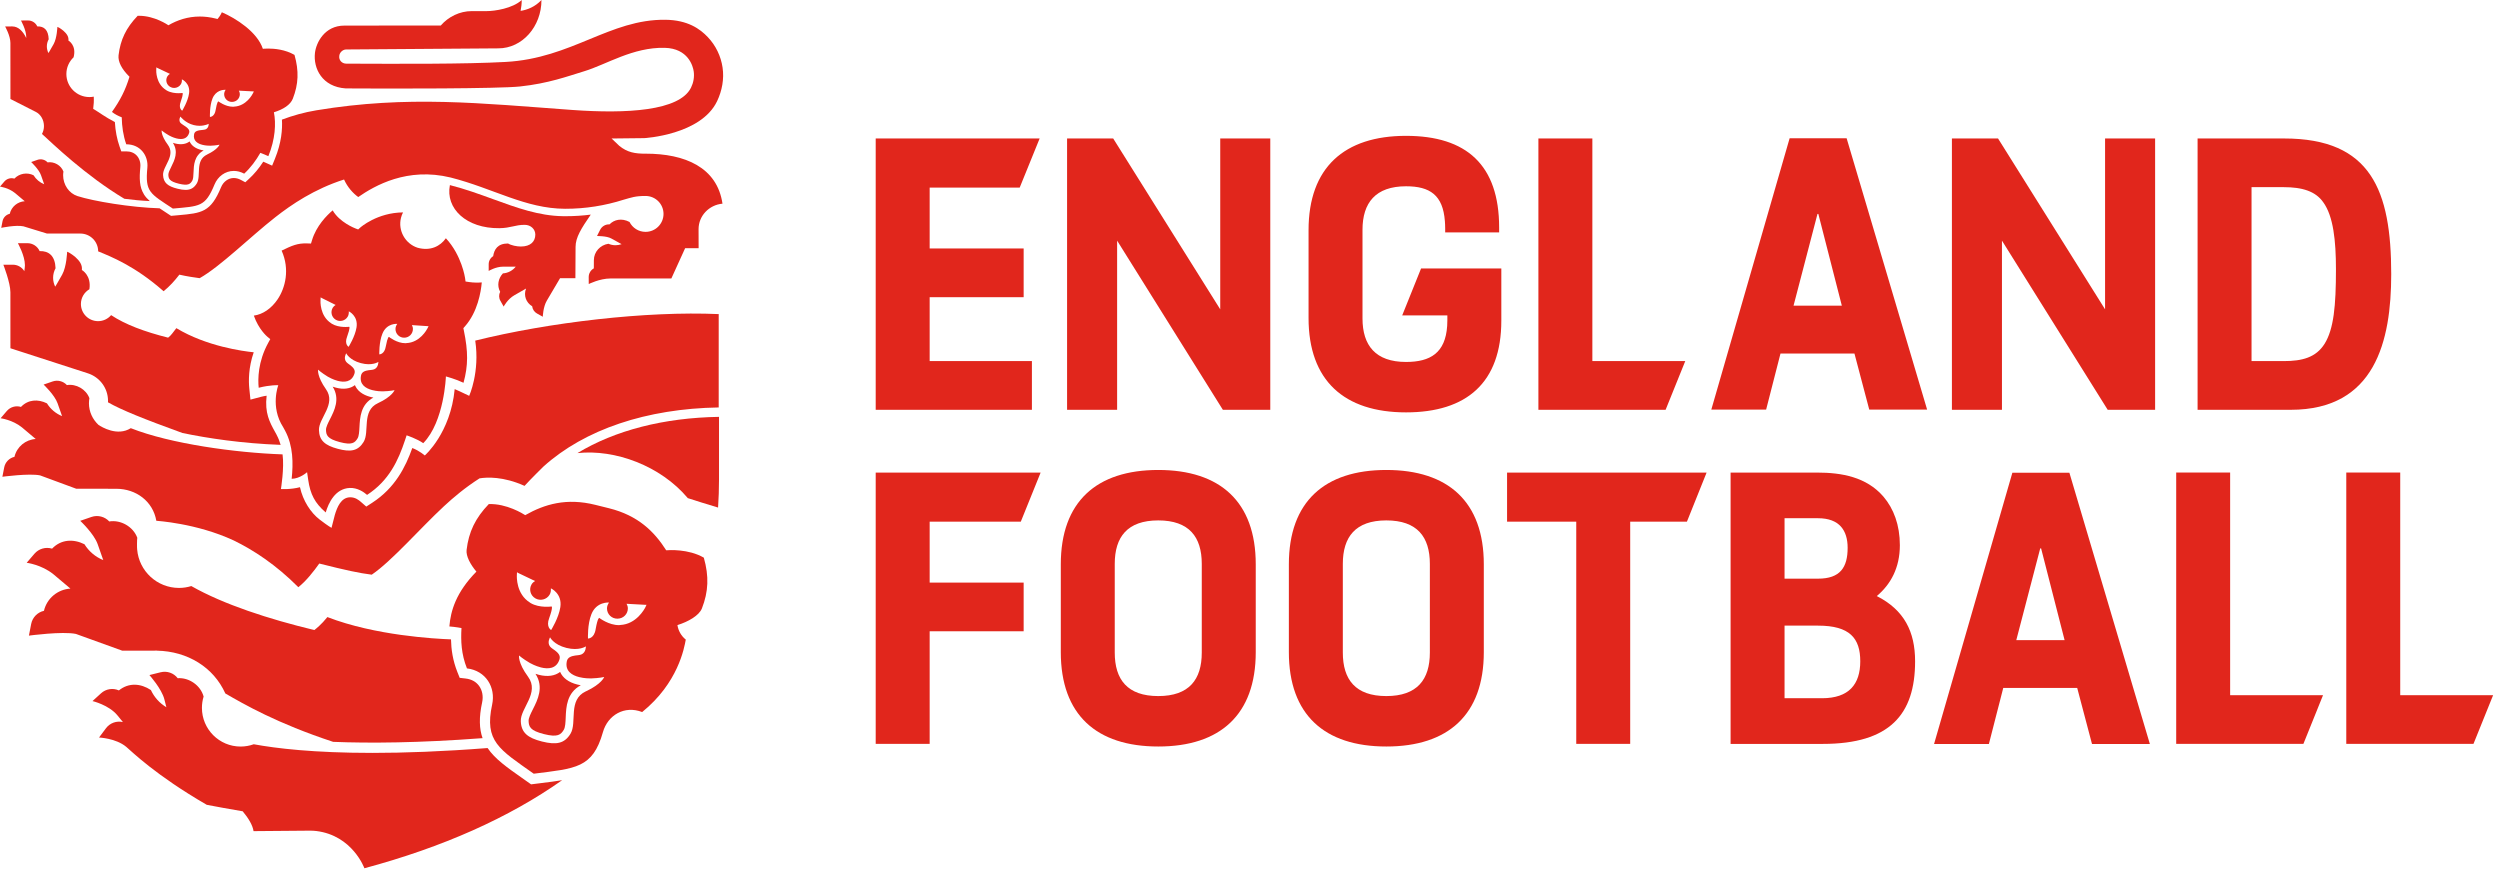
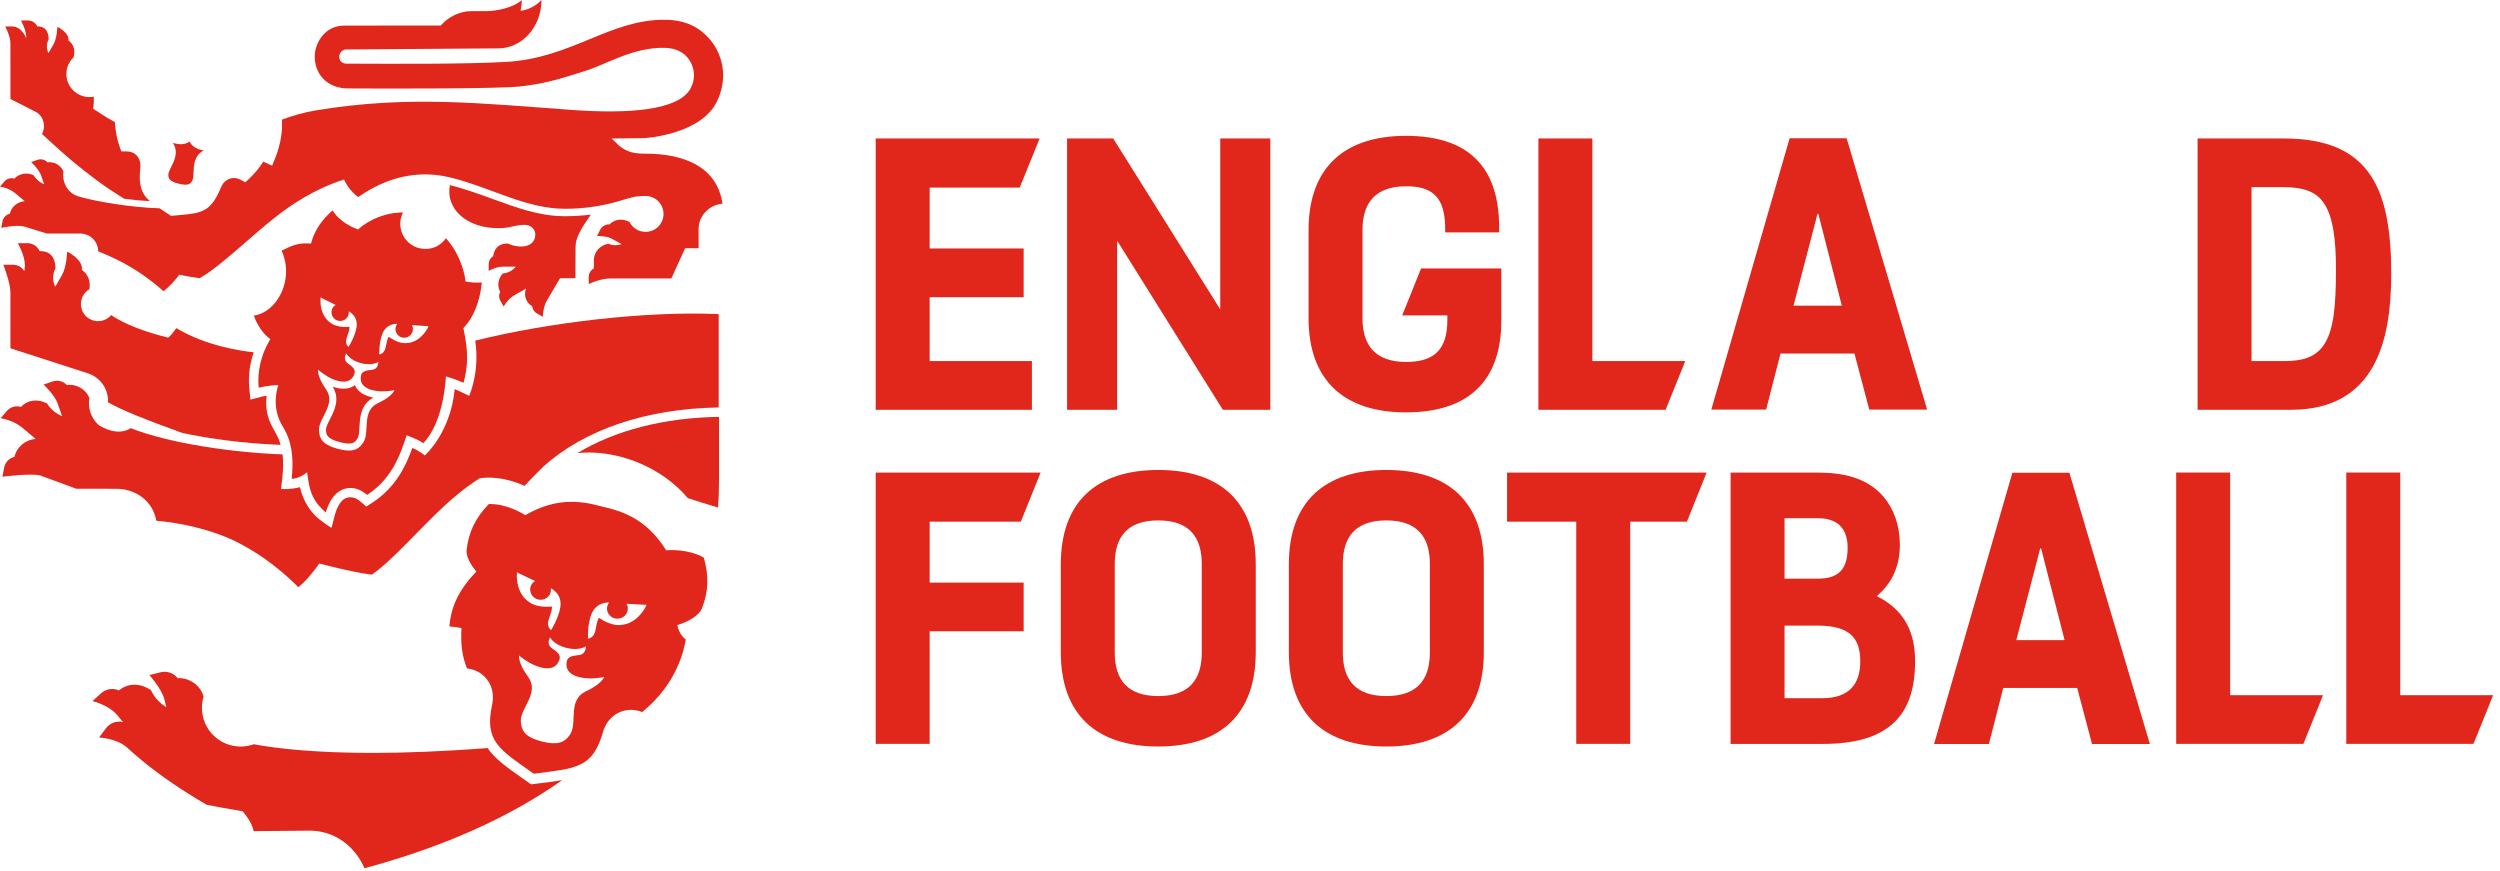
<svg xmlns="http://www.w3.org/2000/svg" viewBox="0 0 178 62">
  <path d="m40.285 15.393c-0.071 0-0.142-6e-4 -0.214-0.001-1.701-0.024-3.284-0.601-4.962-1.212-0.98-0.357-1.992-0.725-3.077-1.001-0.325 1.664 1.166 3.096 3.524 3.068 0.815-0.01 1.106-0.239 1.801-0.239 0.434 0 0.757 0.31 0.757 0.693 0 0.489-0.335 0.851-1.03 0.851-0.288 0-0.681-0.079-0.912-0.216-0.745 0-0.986 0.425-1.059 0.904-0.197 0.122-0.319 0.338-0.319 0.574l-3e-4 0.477s0.498-0.304 1.021-0.304c0.019 0 0.906-0.001 0.906-0.001-0.217 0.274-0.544 0.455-0.915 0.48-0.33 0.355-0.437 0.868-0.195 1.31-0.101 0.2-0.098 0.439 0.015 0.638l0.235 0.415s0.28-0.538 0.761-0.807c0.249-0.14 0.834-0.478 0.834-0.478-0.195 0.506 0.008 1.007 0.434 1.263 0.025 0.212 0.148 0.405 0.34 0.512l0.416 0.233s0.021-0.697 0.287-1.145c0.267-0.448 0.942-1.598 0.942-1.598h1.093l0.012-2.228c0-0.675 0.405-1.316 1.083-2.3-0.583 0.074-1.171 0.113-1.778 0.113z" clip-rule="evenodd" fill="#E1261C" fill-rule="evenodd" />
  <path d="m45.973 10.943c-0.758 0-1.305-0.087-1.883-0.562l-0.545-0.52 2.327-0.026s4.044-0.222 5.188-2.637c0.353-0.744 0.506-1.58 0.388-2.385-0.115-0.81-0.489-1.579-1.048-2.166-0.556-0.59-1.432-1.221-3.023-1.24-3.967-0.046-6.658 2.745-11.374 3.003-2.941 0.161-7.568 0.136-11.346 0.122-0.311-0.001-0.54-0.246-0.501-0.549 0.017-0.232 0.228-0.449 0.473-0.461l10.853-0.079c1.702 0 3.07-1.55 3.07-3.442-0.462 0.495-1.021 0.7-1.486 0.774 0.051-0.249 0.081-0.508 0.081-0.774-0.649 0.603-1.937 0.79-2.485 0.79h-1.071c-0.858 0-1.665 0.4-2.207 1.025 0 0-6.713 0.007-6.867 0.007-1.405 0-2.007 1.212-2.092 1.943-0.129 1.107 0.513 2.418 2.188 2.529 3.238 0.024 10.893 0.024 12.407-0.137 2.034-0.216 3.389-0.726 4.57-1.083 1.581-0.479 3.479-1.725 5.74-1.669 1.665 0.041 2.012 1.297 2.064 1.687 0.054 0.394-0.02 0.797-0.194 1.149-0.822 1.661-4.585 1.867-8.457 1.587-6.519-0.471-11.707-1.055-18.216 0.025-0.872 0.145-1.689 0.375-2.453 0.664 0.042 0.674-0.03 1.644-0.501 2.794l-0.197 0.482-0.475-0.213c-0.05-0.022-0.102-0.045-0.155-0.069-0.305 0.473-0.647 0.883-1.018 1.224l-0.263 0.242-0.315-0.168c-0.168-0.09-0.338-0.135-0.504-0.135-0.386 0-0.74 0.256-0.904 0.652-0.74 1.791-1.37 1.847-3.053 1.997-0.106 0.009-0.51 0.046-0.51 0.046s-0.703-0.463-0.816-0.538c-2.059-0.061-4.711-0.507-5.843-0.87-0.611-0.196-1.025-0.809-1.025-1.489 0-0.087 0.009-0.171 0.023-0.254-0.166-0.451-0.669-0.731-1.129-0.657-0.182-0.198-0.465-0.269-0.719-0.181l-0.451 0.156s0.553 0.516 0.701 0.939l0.226 0.643c-0.317-0.127-0.58-0.354-0.758-0.64-0.45-0.223-1.006-0.136-1.365 0.239-0.257-0.079-0.537 0.003-0.713 0.207l-0.31 0.362s0.594 0.072 1.073 0.46c9e-3 0.006 0.689 0.581 0.689 0.581-0.505 0.031-0.947 0.385-1.067 0.895-0.262 0.059-0.464 0.268-0.515 0.531l-0.091 0.468s1.041-0.221 1.581-0.107l1.675 0.514s1.749 5e-4 2.377 5e-4c0.7 0 1.268 0.567 1.268 1.267 0.914 0.374 2.635 1.05 4.658 2.84 0.444-0.362 0.788-0.744 1.123-1.181 0.521 0.121 1.092 0.205 1.445 0.251 1.476-0.831 3.598-2.938 5.385-4.339 1.152-0.903 2.779-2.011 4.896-2.686 0.247 0.552 0.641 0.984 1.01 1.248 1.177-0.811 3.483-2.145 6.583-1.389 3.026 0.77 5.322 2.217 8.142 2.225 1.455 0.004 2.854-0.227 4.165-0.644 0.571-0.16 0.825-0.268 1.567-0.268 0.707 0 1.279 0.572 1.279 1.278 0 0.706-0.573 1.278-1.279 1.278-0.5 0-0.932-0.287-1.142-0.705-0.568-0.3-1.105-0.159-1.422 0.171-0.28-0.015-0.542 0.136-0.669 0.386l-0.224 0.444s0.691-0.009 1.015 0.174l0.736 0.405c-0.136 0.049-0.282 0.077-0.434 0.077-0.179 0-0.349-0.038-0.504-0.105-0.586 0.087-1.036 0.577-1.036 1.169 0 0-0.001 0.567-0.003 0.583-0.224 0.124-0.366 0.36-0.365 0.62l0.003 0.497s0.778-0.397 1.551-0.397l4.331-2e-4 0.98-2.155h0.961s-0.004-1.329-0.004-1.356c0-0.948 0.747-1.728 1.703-1.815-0.381-2.596-2.683-3.56-5.467-3.56z" clip-rule="evenodd" fill="#E1261C" fill-rule="evenodd" />
-   <path d="m18.046 6.568-0.028 0.062c-0.049 0.101-0.482 0.916-1.345 0.962l-0.06 0.008c-0.009 2.8e-4 -0.017 2.8e-4 -0.025 2.8e-4 -0.538 0-1.037-0.38-1.037-0.38s-9e-4 -5.6e-4 -0.003-5.6e-4c-0.016 0-0.094 0.031-0.191 0.6-0.073 0.502-0.395 0.507-0.408 0.507h-5e-4s-0.037-0.764 0.178-1.305c0.23-0.588 0.755-0.63 0.9-0.63 0.024 0 0.038 0.001 0.038 0.001h0.004c-0.066 0.093-0.112 0.207-0.108 0.327 0.007 0.301 0.253 0.536 0.551 0.536 0.006 0 0.012 0 0.018-2.8e-4 0.315-0.006 0.554-0.26 0.547-0.559-8e-4 -0.089-0.029-0.167-0.07-0.241l1.004 0.051 0.065-5.6e-4 -0.03 0.062zm-3.297 4.434c-0.884 0.416-0.407 1.513-0.736 2.056-0.196 0.324-0.442 0.463-0.802 0.463-0.165 0-0.354-0.029-0.572-0.084-0.697-0.172-1.004-0.426-1.029-0.974-0.029-0.632 0.919-1.376 0.341-2.154-0.502-0.676-0.44-1.024-0.44-1.024s0.176 0.158 0.526 0.36c0.054 0.03 0.277 0.149 0.533 0.212 0.099 0.024 0.202 0.041 0.303 0.041 0.251 0 0.487-0.1 0.591-0.426 0.068-0.202-0.083-0.335-0.215-0.437-0.072-0.055-0.344-0.216-0.403-0.291-0.154-0.193-6e-4 -0.444-6e-4 -0.444s0.335 0.454 0.953 0.607c0.148 0.037 0.286 0.05 0.41 0.05 0.395 0 0.651-0.14 0.651-0.14s0.015 0.292-0.214 0.391c-0.088 0.038-0.336 0.051-0.426 0.066-0.166 0.029-0.362 0.075-0.4 0.285-0.091 0.47 0.258 0.67 0.602 0.755 0.222 0.055 0.44 0.061 0.536 0.061 0.015 0 0.027-2e-4 0.036-2e-4 0.405-0.015 0.636-0.073 0.636-0.073s-0.113 0.336-0.88 0.698zm-3.623-6.066 0.003-0.073 0.003-0.071 0.06 0.039 0.907 0.428c-0.075 0.048-0.138 0.106-0.181 0.176-0.156 0.261-0.068 0.598 0.201 0.752 0.088 0.051 0.184 0.075 0.28 0.075 0.191 0 0.378-0.097 0.482-0.271 0.066-0.11 0.077-0.227 0.068-0.342h0.004s0.612 0.271 0.508 1.001c-0.081 0.576-0.487 1.231-0.487 1.231s-0.292-0.153-0.105-0.644c0.216-0.607 0.123-0.618 0.123-0.618s-0.112 0.017-0.278 0.017c-0.23 0-0.563-0.033-0.839-0.191l-0.045-0.031c-0.737-0.453-0.712-1.373-0.705-1.478zm8.377 3.058c0.677-0.208 1.175-0.535 1.345-0.965 0.407-1.04 0.444-1.979 0.12-3.12-0.665-0.384-1.425-0.451-1.87-0.451-0.234 0-0.382 0.019-0.382 0.019-0.396-1.201-1.919-2.175-2.921-2.604 0 0-0.083 0.225-0.306 0.481-0.073-0.018-0.127-0.032-0.134-0.033-0.394-0.098-0.77-0.143-1.128-0.143-0.857 0-1.605 0.253-2.236 0.622-0.023-0.016-0.975-0.675-2.089-0.675-0.033 0-0.067 5.6e-4 -0.101 0.002-0.822 0.856-1.23 1.702-1.36 2.811-0.051 0.461 0.236 0.986 0.739 1.488-2.9e-4 5.6e-4 -2.9e-4 0.001-5.7e-4 0.001l0.041 0.033c-0.292 0.969-0.662 1.679-1.249 2.51 0.202 0.159 0.424 0.279 0.697 0.383 0.012 0.648 0.105 1.308 0.321 1.921h0.003c1.01 0 1.583 0.817 1.5 1.669-0.169 1.731 0.179 1.827 1.816 2.909 1.919-0.177 2.303-0.111 2.967-1.718 0.235-0.57 0.761-0.964 1.37-0.964 0.239 0 0.49 0.061 0.741 0.195 0.46-0.423 0.842-0.939 1.151-1.483 0.183 0.068 0.378 0.152 0.57 0.238 0.496-1.214 0.553-2.329 0.395-3.128z" clip-rule="evenodd" fill="#E1261C" fill-rule="evenodd" />
-   <path d="m11.177 46.326 0.006 0.002c2.168 0.044 4.023 1.179 4.86 3.046 1.348 0.779 3.673 2.126 7.676 3.446 2.58 0.103 6.082 0.081 10.64-0.263-0.236-0.664-0.265-1.471-0.03-2.552 0.091-0.421 0.014-0.844-0.212-1.16-0.215-0.3-0.546-0.485-0.956-0.533l-0.431-0.05-0.161-0.403c-0.337-0.846-0.443-1.632-0.458-2.336-1.141-0.04-5.409-0.274-8.801-1.587-0.429 0.535-0.829 0.849-0.931 0.924-3.232-0.778-6.468-1.829-8.758-3.132-0.277 0.085-0.57 0.133-0.875 0.133-1.566 0-2.85-1.203-2.98-2.734-0.019-0.127-0.015-0.691 0.009-0.838-0.293-0.796-1.182-1.293-1.995-1.161-0.322-0.349-0.821-0.475-1.27-0.32l-0.797 0.275s0.977 0.911 1.24 1.659l0.399 1.138c-0.559-0.225-1.025-0.625-1.34-1.131-0.795-0.394-1.669-0.349-2.304 0.315-0.455-0.139-0.95 0.004-1.259 0.366l-0.549 0.64s1.05 0.129 1.897 0.812c0.016 0.01 1.218 1.026 1.218 1.026-0.893 0.054-1.674 0.681-1.886 1.582-0.463 0.105-0.82 0.473-0.91 0.939l-0.16 0.828s2.392-0.322 3.346-0.121l3.304 1.194s1.365-0.003 2.469-0.005z" clip-rule="evenodd" fill="#E1261C" fill-rule="evenodd" />
-   <path d="m39.881 47.839c-0.369 0.286-0.892 0.366-1.507 0.21-0.086-0.022-0.169-0.046-0.248-0.073 0.612 0.946 0.157 1.849-0.179 2.515-0.157 0.311-0.319 0.633-0.311 0.842 0.017 0.402 0.101 0.685 1.091 0.934 0.989 0.25 1.202 0.042 1.413-0.303 0.11-0.179 0.125-0.538 0.139-0.885 0.031-0.743 0.073-1.749 1.073-2.289-0.082-0.014-0.168-0.032-0.254-0.054-0.615-0.155-1.034-0.472-1.218-0.897z" clip-rule="evenodd" fill="#E1261C" fill-rule="evenodd" />
  <path d="m45.993 43.145-0.037 0.083c-0.066 0.135-0.647 1.216-1.794 1.271l-0.08 0.01c-0.729 0.013-1.41-0.512-1.41-0.512s-0.114-0.051-0.261 0.796c-0.102 0.682-0.547 0.672-0.547 0.672s-0.045-1.016 0.244-1.734c0.361-0.91 1.25-0.83 1.25-0.83h0.005c-0.088 0.124-0.15 0.274-0.145 0.434 0.007 0.408 0.346 0.727 0.754 0.715 0.419-0.006 0.738-0.343 0.731-0.74-5e-4 -0.118-0.038-0.223-0.091-0.32l1.335 0.073h0.086l-0.041 0.083zm-4.276 6.075c-1.305 0.608-0.61 2.227-1.099 3.025-0.424 0.693-1.002 0.809-2.028 0.551-1.026-0.259-1.476-0.634-1.509-1.442-0.038-0.932 1.363-2.022 0.516-3.172-0.736-0.999-0.641-1.512-0.641-1.512s0.258 0.234 0.772 0.534c0.08 0.045 0.407 0.221 0.785 0.317 0.505 0.127 1.102 0.11 1.319-0.562 0.101-0.298-0.12-0.493-0.314-0.645-0.106-0.082-0.269-0.172-0.355-0.282-0.226-0.286 0.002-0.654 0.002-0.654s0.253 0.523 1.162 0.752c0.909 0.229 1.387-0.109 1.387-0.109s0.019 0.431-0.318 0.575c-0.13 0.056-0.317 0.057-0.449 0.079-0.245 0.042-0.534 0.109-0.591 0.418-0.138 0.692 0.376 0.99 0.882 1.117 0.378 0.095 0.751 0.095 0.843 0.094 0.597-0.02 0.939-0.103 0.939-0.103s-0.168 0.494-1.302 1.022zm-3.987-6.318c-0.977-0.607-0.939-1.83-0.929-1.969l0.004-0.098 0.005-0.094 0.08 0.052 1.203 0.574c-0.1 0.063-0.184 0.14-0.241 0.234-0.209 0.346-0.093 0.795 0.263 1.001 0.349 0.205 0.806 0.09 1.014-0.256 0.088-0.145 0.103-0.301 0.093-0.455h5e-3s0.813 0.364 0.67 1.334c-0.112 0.765-0.656 1.634-0.656 1.634s-0.388-0.205-0.136-0.857c0.291-0.806 0.168-0.821 0.168-0.821s-0.855 0.126-1.484-0.238l-0.06-0.041zm12.242 0.428c0.473-1.208 0.516-2.299 0.14-3.625-1.107-0.64-2.511-0.538-2.678-0.524-0.854-1.343-2.009-2.479-4.066-2.992v2e-4c-3e-4 -3e-4 -3e-4 -5e-4 -5e-4 -5e-4 -0.036-9e-3 -0.942-0.234-0.979-0.243-2.056-0.512-3.609-0.051-4.993 0.733-0.156-0.101-1.327-0.834-2.594-0.788-0.955 0.994-1.429 1.978-1.58 3.266-0.049 0.439 0.263 1.025 0.698 1.543-1.454 1.478-1.833 2.794-1.924 3.903 0.435 0.033 0.854 0.112 0.862 0.114-0.052 0.9-0.02 1.848 0.389 2.873 1.349 0.158 2.059 1.354 1.795 2.57-0.57 2.626 0.5 3.188 2.96 4.928 2.983-0.38 4.197-0.377 4.928-2.963 0.338-1.197 1.527-1.921 2.792-1.427 2.558-2.073 2.995-4.554 3.105-5.158 3e-4 0 6e-4 -3e-4 9e-4 -3e-4 -0.32-0.255-0.533-0.629-0.595-1.033 0.78-0.243 1.541-0.682 1.738-1.177z" clip-rule="evenodd" fill="#E1261C" fill-rule="evenodd" />
  <path d="m13.5 10.069c-0.25 0.195-0.604 0.251-1.022 0.148-0.058-0.014-0.115-0.031-0.169-0.049 0.418 0.64 0.112 1.254-0.114 1.707-0.105 0.212-0.214 0.43-0.208 0.572 0.012 0.273 0.071 0.465 0.743 0.631 0.672 0.166 0.816 0.025 0.958-0.21 0.074-0.122 0.083-0.366 0.092-0.601 0.019-0.504 0.044-1.187 0.721-1.556-0.056-0.01-0.114-0.021-0.172-0.035-0.418-0.103-0.703-0.317-0.829-0.606z" clip-rule="evenodd" fill="#E1261C" fill-rule="evenodd" />
  <path d="m41.112 32.261c2.683-0.291 5.921 0.9 7.86 3.206 0.532 0.172 1.304 0.418 2.155 0.671 0.044-0.66 0.067-1.33 0.067-2.009v-4.449c-3.93 0.062-7.408 0.96-10.082 2.581z" clip-rule="evenodd" fill="#E1261C" fill-rule="evenodd" />
  <path d="m25.271 27.42c-0.336 0.26-0.807 0.328-1.36 0.18-0.077-0.021-0.152-0.044-0.223-0.069 0.541 0.874 0.121 1.698-0.188 2.306-0.145 0.284-0.294 0.578-0.289 0.77 0.011 0.37 0.084 0.63 0.973 0.868 0.889 0.237 1.082 0.049 1.276-0.266 0.101-0.163 0.118-0.493 0.135-0.811 0.036-0.681 0.085-1.605 0.991-2.091-0.074-0.014-0.15-0.031-0.228-0.051-0.552-0.148-0.927-0.443-1.088-0.835z" clip-rule="evenodd" fill="#E1261C" fill-rule="evenodd" />
  <path d="m30.479 23.291-0.032 0.07c-0.056 0.114-0.553 1.029-1.512 1.067l-0.066 0.008c-0.609 0.005-1.173-0.448-1.173-0.448s-0.094-0.045-0.227 0.676c-0.092 0.579-0.463 0.567-0.463 0.567s-0.028-0.866 0.222-1.474c0.311-0.772 1.053-0.696 1.053-0.696h0.004c-0.075 0.105-0.128 0.232-0.126 0.368 2e-3 0.347 0.282 0.621 0.623 0.615 0.35-0.002 0.62-0.286 0.618-0.624 6e-4 -0.101-0.03-0.19-0.073-0.273l1.115 0.074 0.072 3e-4 -0.035 0.07zm-3.57 5.414c-1.182 0.546-0.574 2.038-1.022 2.766-0.389 0.632-0.911 0.733-1.833 0.486-0.921-0.247-1.323-0.595-1.344-1.337-0.024-0.855 1.25-1.843 0.499-2.907-0.652-0.924-0.561-1.393-0.561-1.393s0.23 0.217 0.69 0.498c0.071 0.042 0.364 0.207 0.703 0.297 0.454 0.121 0.991 0.111 1.194-0.504 0.094-0.272-0.103-0.454-0.276-0.595-0.094-0.076-0.24-0.16-0.317-0.262-0.2-0.264 9e-3 -0.601 9e-3 -0.601s0.222 0.482 1.039 0.701c0.817 0.219 1.25-0.088 1.25-0.088s0.013 0.396-0.293 0.525c-0.117 0.05-0.286 0.05-0.405 0.069-0.221 0.036-0.482 0.095-0.537 0.378-0.131 0.634 0.328 0.911 0.782 1.033 0.339 0.091 0.675 0.095 0.758 0.094 0.538-0.013 0.847-0.086 0.847-0.086s-0.157 0.452-1.183 0.926zm-4.088-7.374 0.005-0.083 5e-3 -0.08 0.066 0.045 0.999 0.499c-0.084 0.053-0.155 0.117-0.204 0.197-0.178 0.293-0.086 0.676 0.21 0.854 0.289 0.177 0.672 0.084 0.85-0.209 0.075-0.123 0.089-0.255 0.082-0.386h0.004s0.676 0.317 0.547 1.141c-0.101 0.65-0.564 1.385-0.564 1.385s-0.322-0.178-0.105-0.731c0.251-0.683 0.148-0.697 0.148-0.697s-0.715 0.1-1.237-0.215l-0.05-0.036c-0.81-0.524-0.766-1.565-0.756-1.684zm10.171 2.033 0.112-0.127c0.903-1.021 1.138-2.451 1.199-3.129-0.246 0.019-0.573 0.024-0.907-0.027l-0.25-0.038-0.034-0.25c-0.002-0.017-0.237-1.615-1.366-2.83-0.393 0.564-1.099 0.931-2.014 0.676-0.881-0.286-1.409-1.222-1.183-2.128 0.034-0.136 0.083-0.266 0.146-0.388-1.842 0.015-3.026 1.064-3.04 1.075l-0.154 0.139-0.194-0.073c-0.053-0.02-1.133-0.438-1.621-1.286-0.428 0.363-1.158 1.1-1.468 2.114l-0.076 0.248-0.26-9e-3c-0.698-0.026-1.092 0.154-1.831 0.512 0.598 1.343 0.263 2.653-0.285 3.467-0.445 0.661-1.055 1.073-1.693 1.161 0.338 0.979 0.945 1.488 0.952 1.494l0.217 0.179-0.135 0.247c-0.754 1.365-0.75 2.62-0.688 3.216 0.842-0.213 1.395-0.182 1.395-0.182s-0.59 1.532 0.343 2.982c0.052 0.081 0.093 0.168 0.14 0.255 0.584 1.093 0.585 2.324 0.469 3.428 0.585-0.007 1.098-0.471 1.098-0.471l0.079 0.54c0.151 1.034 0.471 1.656 1.248 2.326 0.196-0.667 0.668-1.698 1.709-1.744 0.544-0.021 0.988 0.278 1.236 0.494 1.571-1.02 2.227-2.47 2.699-3.891l0.116-0.35s0.737 0.243 1.184 0.559c1.501-1.534 1.613-4.754 1.613-4.754s0.723 0.198 1.254 0.454c0.335-1.229 0.335-2.221 0.024-3.721l-0.034-0.166z" clip-rule="evenodd" fill="#E1261C" fill-rule="evenodd" />
  <path d="m51.172 29.008v-6.644c-5.145-0.229-12.086 0.585-17.335 1.888 0.337 2.247-0.43 3.932-0.43 3.932l-0.696-0.33c-0.128-0.062-0.241-0.111-0.337-0.149-0.295 3.132-2.129 4.725-2.129 4.725s-0.382-0.337-0.889-0.531c-0.486 1.366-1.234 2.845-2.851 3.895l-0.426 0.276-0.383-0.334c-0.141-0.123-0.397-0.333-0.764-0.329-0.648 0.007-0.928 0.702-1.094 1.263l-0.234 0.913s-0.219-0.11-0.85-0.594c-0.631-0.485-1.186-1.337-1.396-2.3-0.669 0.18-1.356 0.131-1.356 0.131s0.248-1.492 0.116-2.468c-3.321-0.112-7.976-0.747-10.806-1.865-0.958 0.603-2.073-0.082-2.303-0.236-0.412-0.39-0.676-0.927-0.676-1.539 0-0.123 0.013-0.243 0.032-0.361-0.236-0.639-0.949-1.038-1.602-0.932-0.259-0.281-0.659-0.382-1.02-0.257l-0.64 0.221s0.784 0.732 0.996 1.332l0.32 0.913c-0.449-0.18-0.823-0.502-1.076-0.908-0.638-0.317-1.34-0.28-1.85 0.253-0.366-0.112-0.763 0.003-1.011 0.294l-0.44 0.514s0.843 0.103 1.523 0.652c0.013 0.008 0.978 0.824 0.978 0.824-0.717 0.044-1.344 0.547-1.514 1.271-0.371 0.084-0.658 0.38-0.73 0.754l-0.129 0.664s1.921-0.258 2.686-0.097l2.568 0.948s2.534 5e-3 2.857 5e-3c1.407 0 2.609 0.891 2.849 2.277 0.001 9e-3 2.841 0.161 5.513 1.403 1.397 0.679 3.003 1.722 4.598 3.327 0.538-0.42 1.091-1.119 1.491-1.685 1.933 0.488 2.802 0.674 3.736 0.794 1.43-0.971 3.449-3.303 5.145-4.876 0.665-0.618 1.505-1.327 2.53-1.982 0.53-0.086 1.694-0.146 3.204 0.535 0.441-0.489 1.349-1.378 1.349-1.378 2.931-2.642 7.341-4.123 12.477-4.206z" clip-rule="evenodd" fill="#E1261C" fill-rule="evenodd" />
  <path d="m10.245 13.83c-0.318-0.512-0.333-1.12-0.253-1.935 0.03-0.308-0.061-0.604-0.25-0.813-0.181-0.199-0.439-0.304-0.749-0.304l-0.358 8e-4 -0.119-0.337c-0.187-0.529-0.3-1.118-0.337-1.752-0.745-0.386-1.042-0.646-1.544-0.94 0.041-0.281 0.056-0.574 0.04-0.869-0.1 0.019-0.202 0.03-0.307 0.03-0.907 0-1.642-0.735-1.642-1.641 0-0.47 0.198-0.892 0.514-1.191 0.226-0.864-0.367-1.191-0.367-1.191 0.032-0.282-0.129-0.494-0.354-0.695 0 0-0.262-0.222-0.433-0.28 0 0.001-0.028 0.798-0.266 1.224-0.238 0.427-0.371 0.641-0.371 0.641-0.072-0.143-0.113-0.304-0.113-0.474 0-0.185 0.048-0.357 0.131-0.509-0.024-0.66-0.322-0.931-0.813-0.915-0.116-0.258-0.373-0.424-0.657-0.423l-0.504 0.003s0.375 0.664 0.375 1.173c0 0.018-0.001 0.041-0.003 0.067-0.24-0.5-0.575-0.819-0.996-0.819l-0.504 0.003s0.376 0.664 0.376 1.173 0.002 3.991 0.002 3.991c0.568 0.288 1.528 0.775 1.81 0.92 0.354 0.181 0.573 0.573 0.577 0.999 0.002 0.206-0.049 0.4-0.141 0.569 0.751 0.683 3.103 2.964 5.866 4.616 0.596 0.079 1.214 0.138 1.809 0.163-0.171-0.152-0.311-0.307-0.422-0.485z" clip-rule="evenodd" fill="#E1261C" fill-rule="evenodd" />
  <path d="m19.705 30.974c-0.045-0.083-0.09-0.165-0.135-0.246-0.36-0.651-0.732-1.321-0.586-2.553-0.116 0.015-0.25 0.04-0.392 0.077l-0.76 0.201-0.081-0.781c-0.055-0.538-0.066-1.49 0.314-2.59-0.756-0.075-3.358-0.419-5.509-1.718-0.27 0.337-0.34 0.485-0.586 0.677-1.69-0.425-3.05-0.935-4.058-1.604-0.224 0.262-0.557 0.429-0.929 0.429-0.674 0-1.222-0.547-1.222-1.221 0-0.449 0.243-0.84 0.604-1.052 0.155-0.989-0.535-1.37-0.535-1.37 0.043-0.377-0.173-0.659-0.472-0.927 0 0-0.349-0.295-0.577-0.373 0 0.001-0.037 1.064-0.355 1.632-0.317 0.569-0.495 0.855-0.495 0.855-0.095-0.191-0.15-0.405-0.15-0.633 0-0.246 0.065-0.476 0.175-0.678-0.032-0.881-0.479-1.242-1.134-1.221-0.154-0.345-0.497-0.566-0.876-0.564l-0.672 0.004s0.501 0.885 0.501 1.564c0 0.084-0.016 0.231-0.043 0.425-0.172-0.284-0.481-0.462-0.82-0.46l-0.672 0.004s0.501 1.278 0.501 1.957c0 0.656 0.001 3.775 0.001 3.988l5.523 1.787c0.821 0.268 1.418 1.033 1.427 1.944 2.9e-4 0.039-5.6e-4 0.078-0.003 0.117 0.937 0.538 2.546 1.186 5.303 2.186 1.806 0.375 4.203 0.74 6.989 0.844-0.068-0.239-0.158-0.475-0.279-0.701z" clip-rule="evenodd" fill="#E1261C" fill-rule="evenodd" />
  <path d="m38.593 55.748c-0.161 0.02-0.78 0.098-0.78 0.098s-0.515-0.363-0.649-0.458c-1.068-0.75-1.927-1.354-2.447-2.127-3.216 0.25-5.933 0.346-8.207 0.346-4.184 0-6.873-0.325-8.442-0.616-0.292 0.105-0.607 0.164-0.936 0.164-1.522 0-2.755-1.233-2.755-2.753 0-0.281 0.042-0.552 0.12-0.807-0.217-0.802-1.041-1.364-1.845-1.307-0.284-0.369-0.759-0.535-1.212-0.423l-0.802 0.199s0.874 0.975 1.065 1.728l0.142 0.562c-0.485-0.287-0.866-0.716-1.101-1.222-0.725-0.48-1.581-0.542-2.279 0.026-0.425-0.19-0.924-0.111-1.269 0.203l-0.611 0.556s1.164 0.271 1.775 1.016c0.066 0.081 0.197 0.245 0.392 0.479-0.453-0.106-0.927 0.066-1.206 0.439l-0.495 0.661s1.195 0.046 1.935 0.662c0.404 0.34 2.076 2.01 5.735 4.129 0.566 0.112 1.71 0.318 2.56 0.462 0.412 0.491 0.711 0.993 0.772 1.412l4.005-0.034c0.155 5e-4 0.311 0.006 0.469 0.026 2.579 0.322 3.419 2.652 3.419 2.652 5.585-1.502 10.294-3.602 14.081-6.272-0.439 0.076-0.916 0.135-1.434 0.199z" clip-rule="evenodd" fill="#E1261C" fill-rule="evenodd" />
  <path d="m79.259 9.859 7.622 12.166v-12.166h3.563v19.317h-3.377l-7.528-12.042v12.042h-3.563v-19.317h3.284z" clip-rule="evenodd" fill="#E1261C" fill-rule="evenodd" />
-   <path d="m142.26 9.859 7.621 12.166v-12.166h3.563v19.317h-3.377l-7.528-12.042v12.042h-3.563v-19.317h3.284z" clip-rule="evenodd" fill="#E1261C" fill-rule="evenodd" />
  <path d="m160.31 25.71h2.293c1.301 0 2.292-0.248 2.912-1.238 0.65-1.053 0.805-2.694 0.805-5.294 0-2.043-0.185-3.777-0.898-4.768-0.558-0.805-1.518-1.084-2.819-1.084h-2.293v12.383zm2.323-15.85c6.197 0 7.622 3.715 7.622 9.659 0 4.767-1.146 9.659-7.157 9.659h-6.63v-19.317h6.165z" clip-rule="evenodd" fill="#E1261C" fill-rule="evenodd" />
  <path d="m66.192 21.159h6.692v-3.467h-6.692v-4.334h6.41l1.42-3.498h-11.672v19.317h11.122v-3.467h-7.28v-4.551z" clip-rule="evenodd" fill="#E1261C" fill-rule="evenodd" />
  <path d="m119.99 25.71h-6.614v-15.85h-3.842v19.318h9.057l1.399-3.467z" clip-rule="evenodd" fill="#E1261C" fill-rule="evenodd" />
  <path d="m101.18 19.115-1.344 3.343h3.216v0.341c0 0.141-5e-3 0.276-0.013 0.405-0.127 1.915-1.189 2.567-2.93 2.567-2.169 0-3.099-1.176-3.099-3.096v-6.316c0-1.919 0.93-3.096 3.099-3.096 1.707 0 2.628 0.63 2.767 2.483 0.012 0.164 0.021 0.335 0.021 0.52v0.279h3.842v-0.341c0-4.458-2.324-6.532-6.63-6.532-4.399 0-6.94 2.26-6.94 6.718v6.253c0 4.458 2.541 6.718 6.94 6.718 4.306 0 6.785-2.105 6.785-6.532v-3.715h-5.714z" clip-rule="evenodd" fill="#E1261C" fill-rule="evenodd" />
  <path d="m127.7 21.765h3.439l-1.673-6.532h-0.062l-1.704 6.532zm3.78-11.919 5.731 19.318h-4.12l-1.054-3.993h-5.266l-1.023 3.993h-3.903l5.576-19.318h4.059z" clip-rule="evenodd" fill="#E1261C" fill-rule="evenodd" />
  <path d="m79.37 46.464c0 1.919 0.899 3.096 3.098 3.096 2.2 0 3.098-1.177 3.098-3.096v-6.315c0-1.919-0.898-3.096-3.098-3.096-2.2 0-3.098 1.176-3.098 3.096v6.315zm-3.841-6.284c0-4.458 2.54-6.718 6.94-6.718s6.94 2.26 6.94 6.718v6.253c0 4.458-2.54 6.718-6.94 6.718s-6.94-2.26-6.94-6.718v-6.253z" clip-rule="evenodd" fill="#E1261C" fill-rule="evenodd" />
  <path d="m95.609 46.464c0 1.919 0.898 3.096 3.098 3.096 2.2 0 3.099-1.177 3.099-3.096v-6.315c0-1.919-0.899-3.096-3.099-3.096-2.2 0-3.098 1.176-3.098 3.096v6.315zm-3.842-6.284c0-4.458 2.54-6.718 6.94-6.718 4.4 0 6.94 2.26 6.94 6.718v6.253c0 4.458-2.54 6.718-6.94 6.718-4.399 0-6.94-2.26-6.94-6.718v-6.253z" clip-rule="evenodd" fill="#E1261C" fill-rule="evenodd" />
  <path d="m127.06 49.714h2.665c1.92 0 2.726-0.991 2.726-2.631s-0.744-2.538-3.005-2.538h-2.386v5.17zm0-8.513h2.386c1.58 0 2.106-0.805 2.106-2.198 0-1.238-0.588-2.105-2.106-2.105h-2.386v4.303zm2.324-7.553c1.735 0 3.501 0.309 4.709 1.703 0.743 0.867 1.177 2.043 1.177 3.467 0 1.61-0.65 2.786-1.642 3.622 1.952 0.991 2.727 2.538 2.727 4.644 0 3.777-1.797 5.882-6.569 5.882h-6.568v-19.318h6.166z" clip-rule="evenodd" fill="#E1261C" fill-rule="evenodd" />
  <path d="m121.51 33.647h-14.207v3.498h4.926v15.819h3.841v-15.819h4.038l1.402-3.498z" clip-rule="evenodd" fill="#E1261C" fill-rule="evenodd" />
  <path d="m66.192 37.145h6.488l1.413-3.498h-11.743v19.318h3.842v-8.018h6.692v-3.467h-6.692v-4.334z" clip-rule="evenodd" fill="#E1261C" fill-rule="evenodd" />
  <path d="m165.4 49.496h-6.614v-15.85h-3.841v19.318h9.057l1.398-3.467z" clip-rule="evenodd" fill="#E1261C" fill-rule="evenodd" />
  <path d="m177.51 49.496h-6.614v-15.85h-3.841v19.318h9.057l1.398-3.467z" clip-rule="evenodd" fill="#E1261C" fill-rule="evenodd" />
  <path d="m143.56 45.576h3.439l-1.673-6.532h-0.062l-1.704 6.532zm3.78-11.919 5.731 19.318h-4.12l-1.054-3.993h-5.266l-1.023 3.993h-3.904l5.577-19.318h4.059z" clip-rule="evenodd" fill="#E1261C" fill-rule="evenodd" />
</svg>